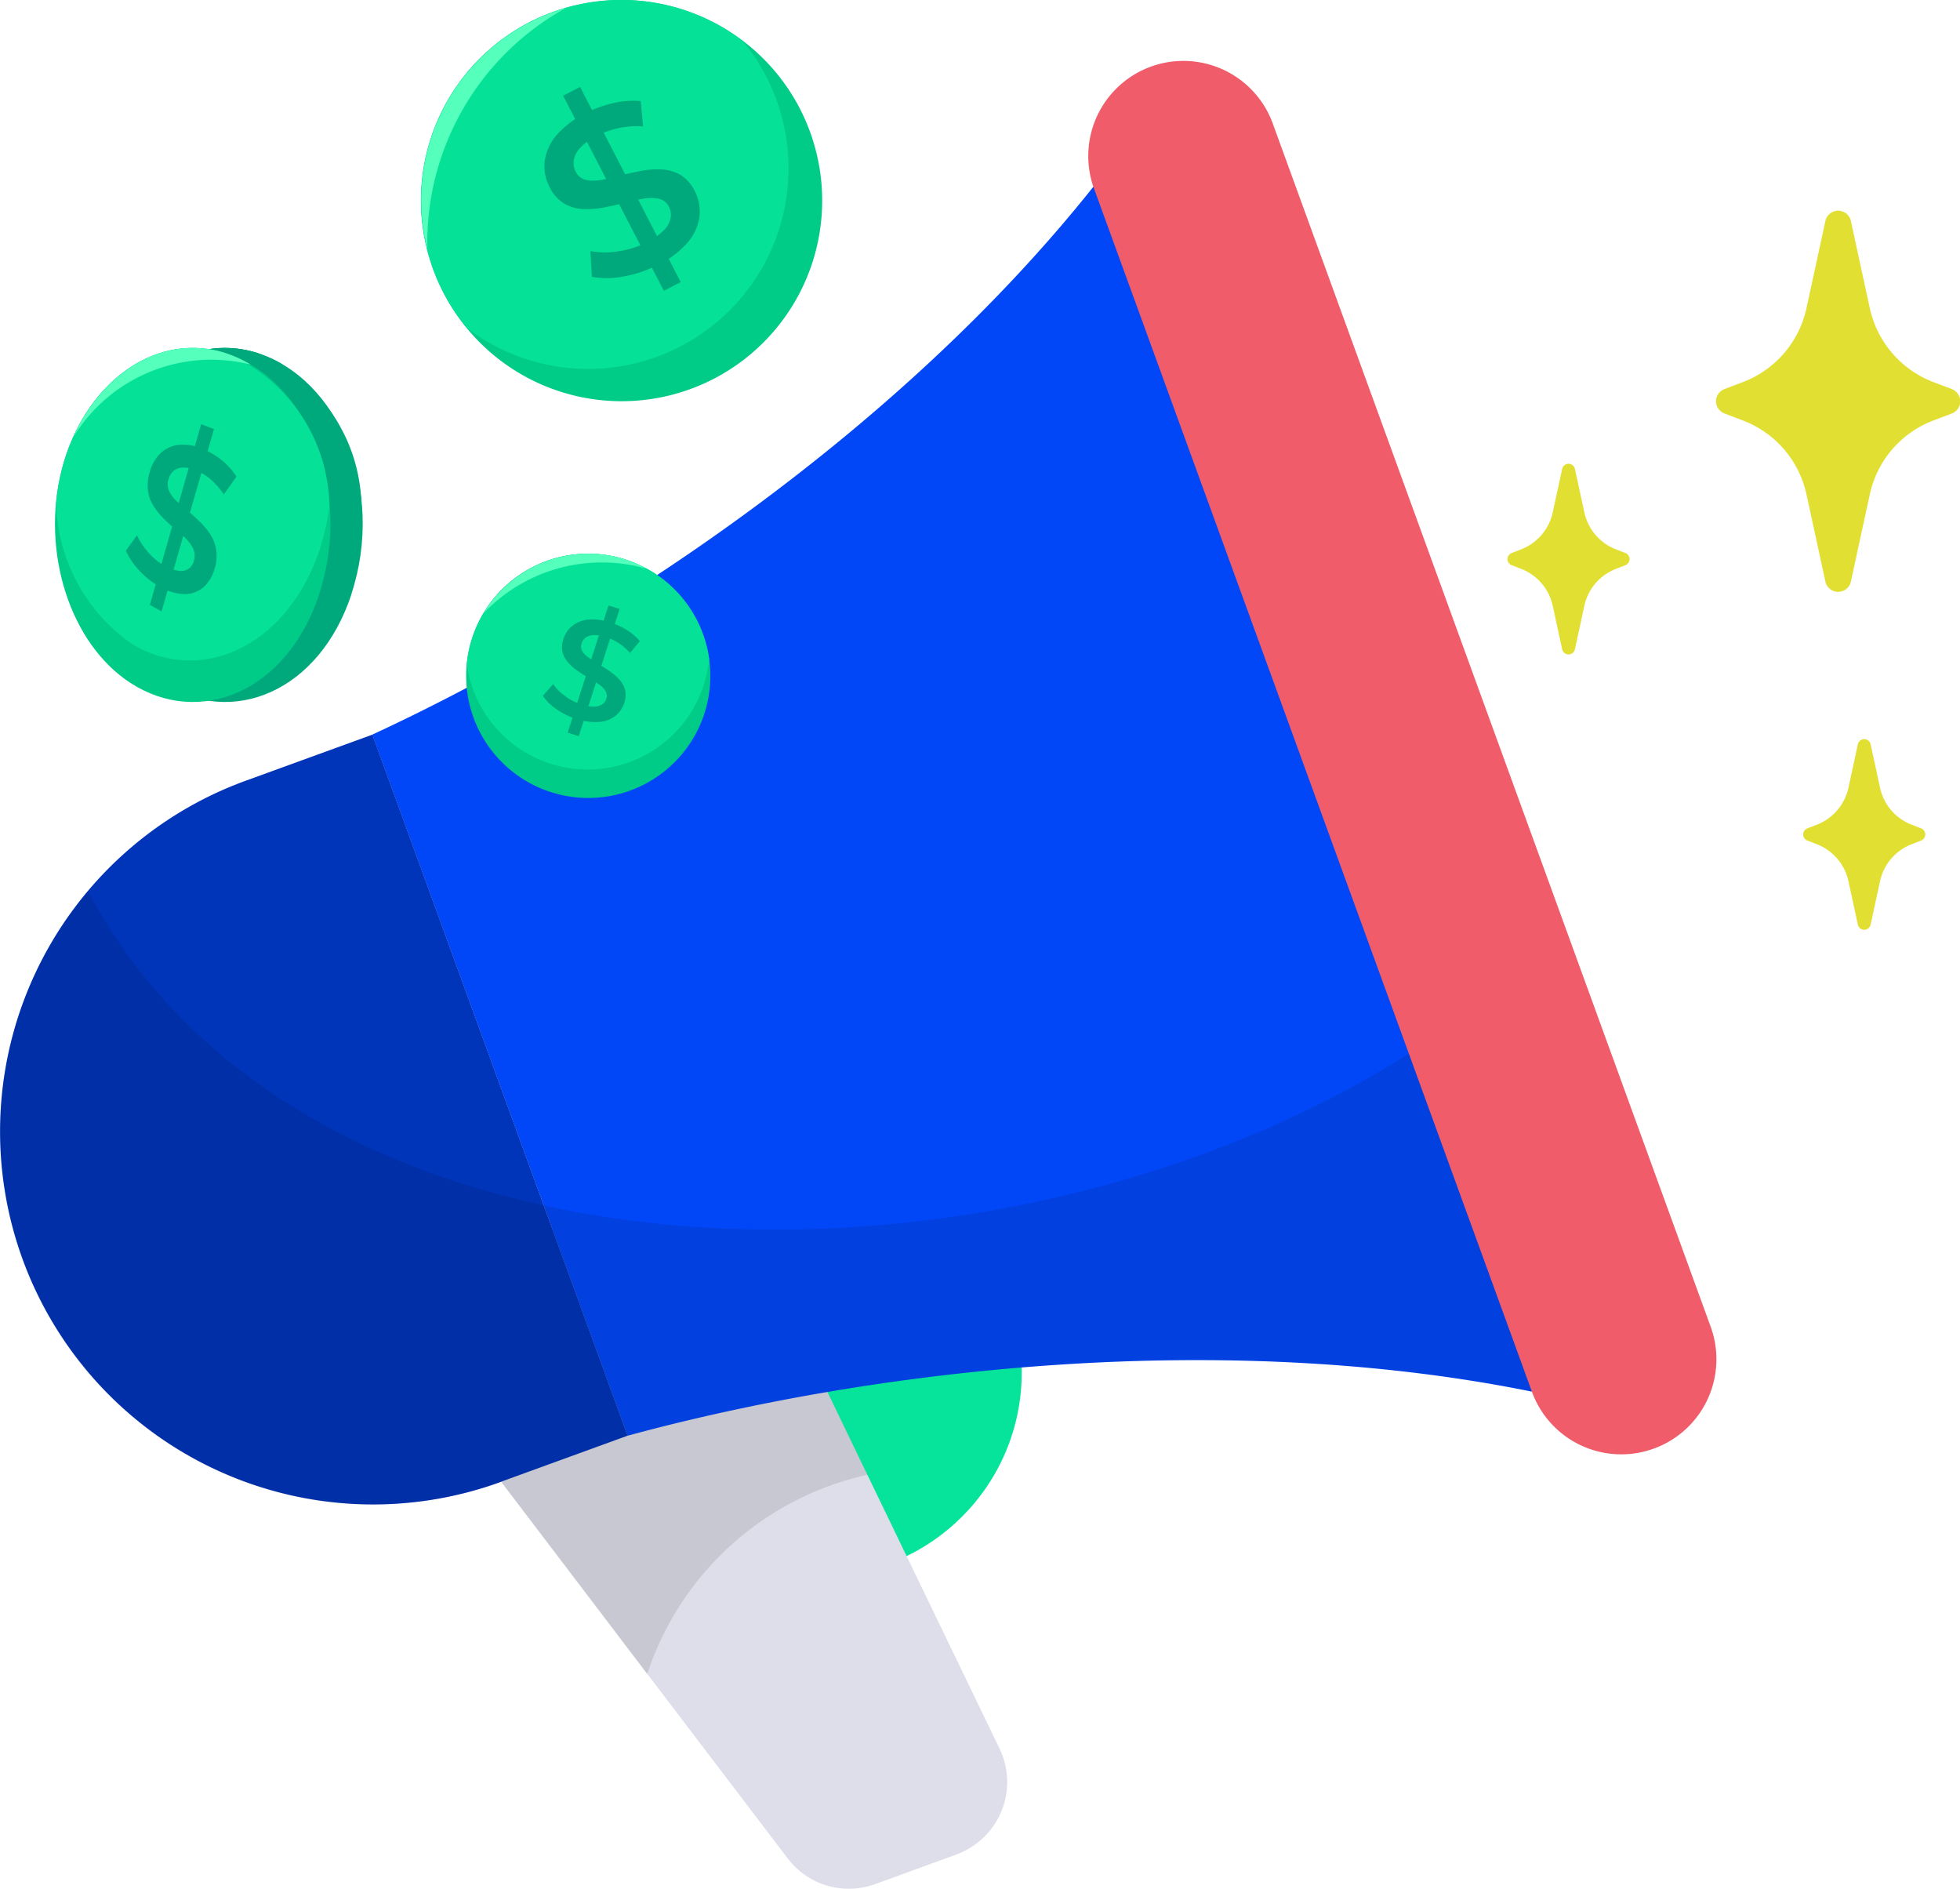
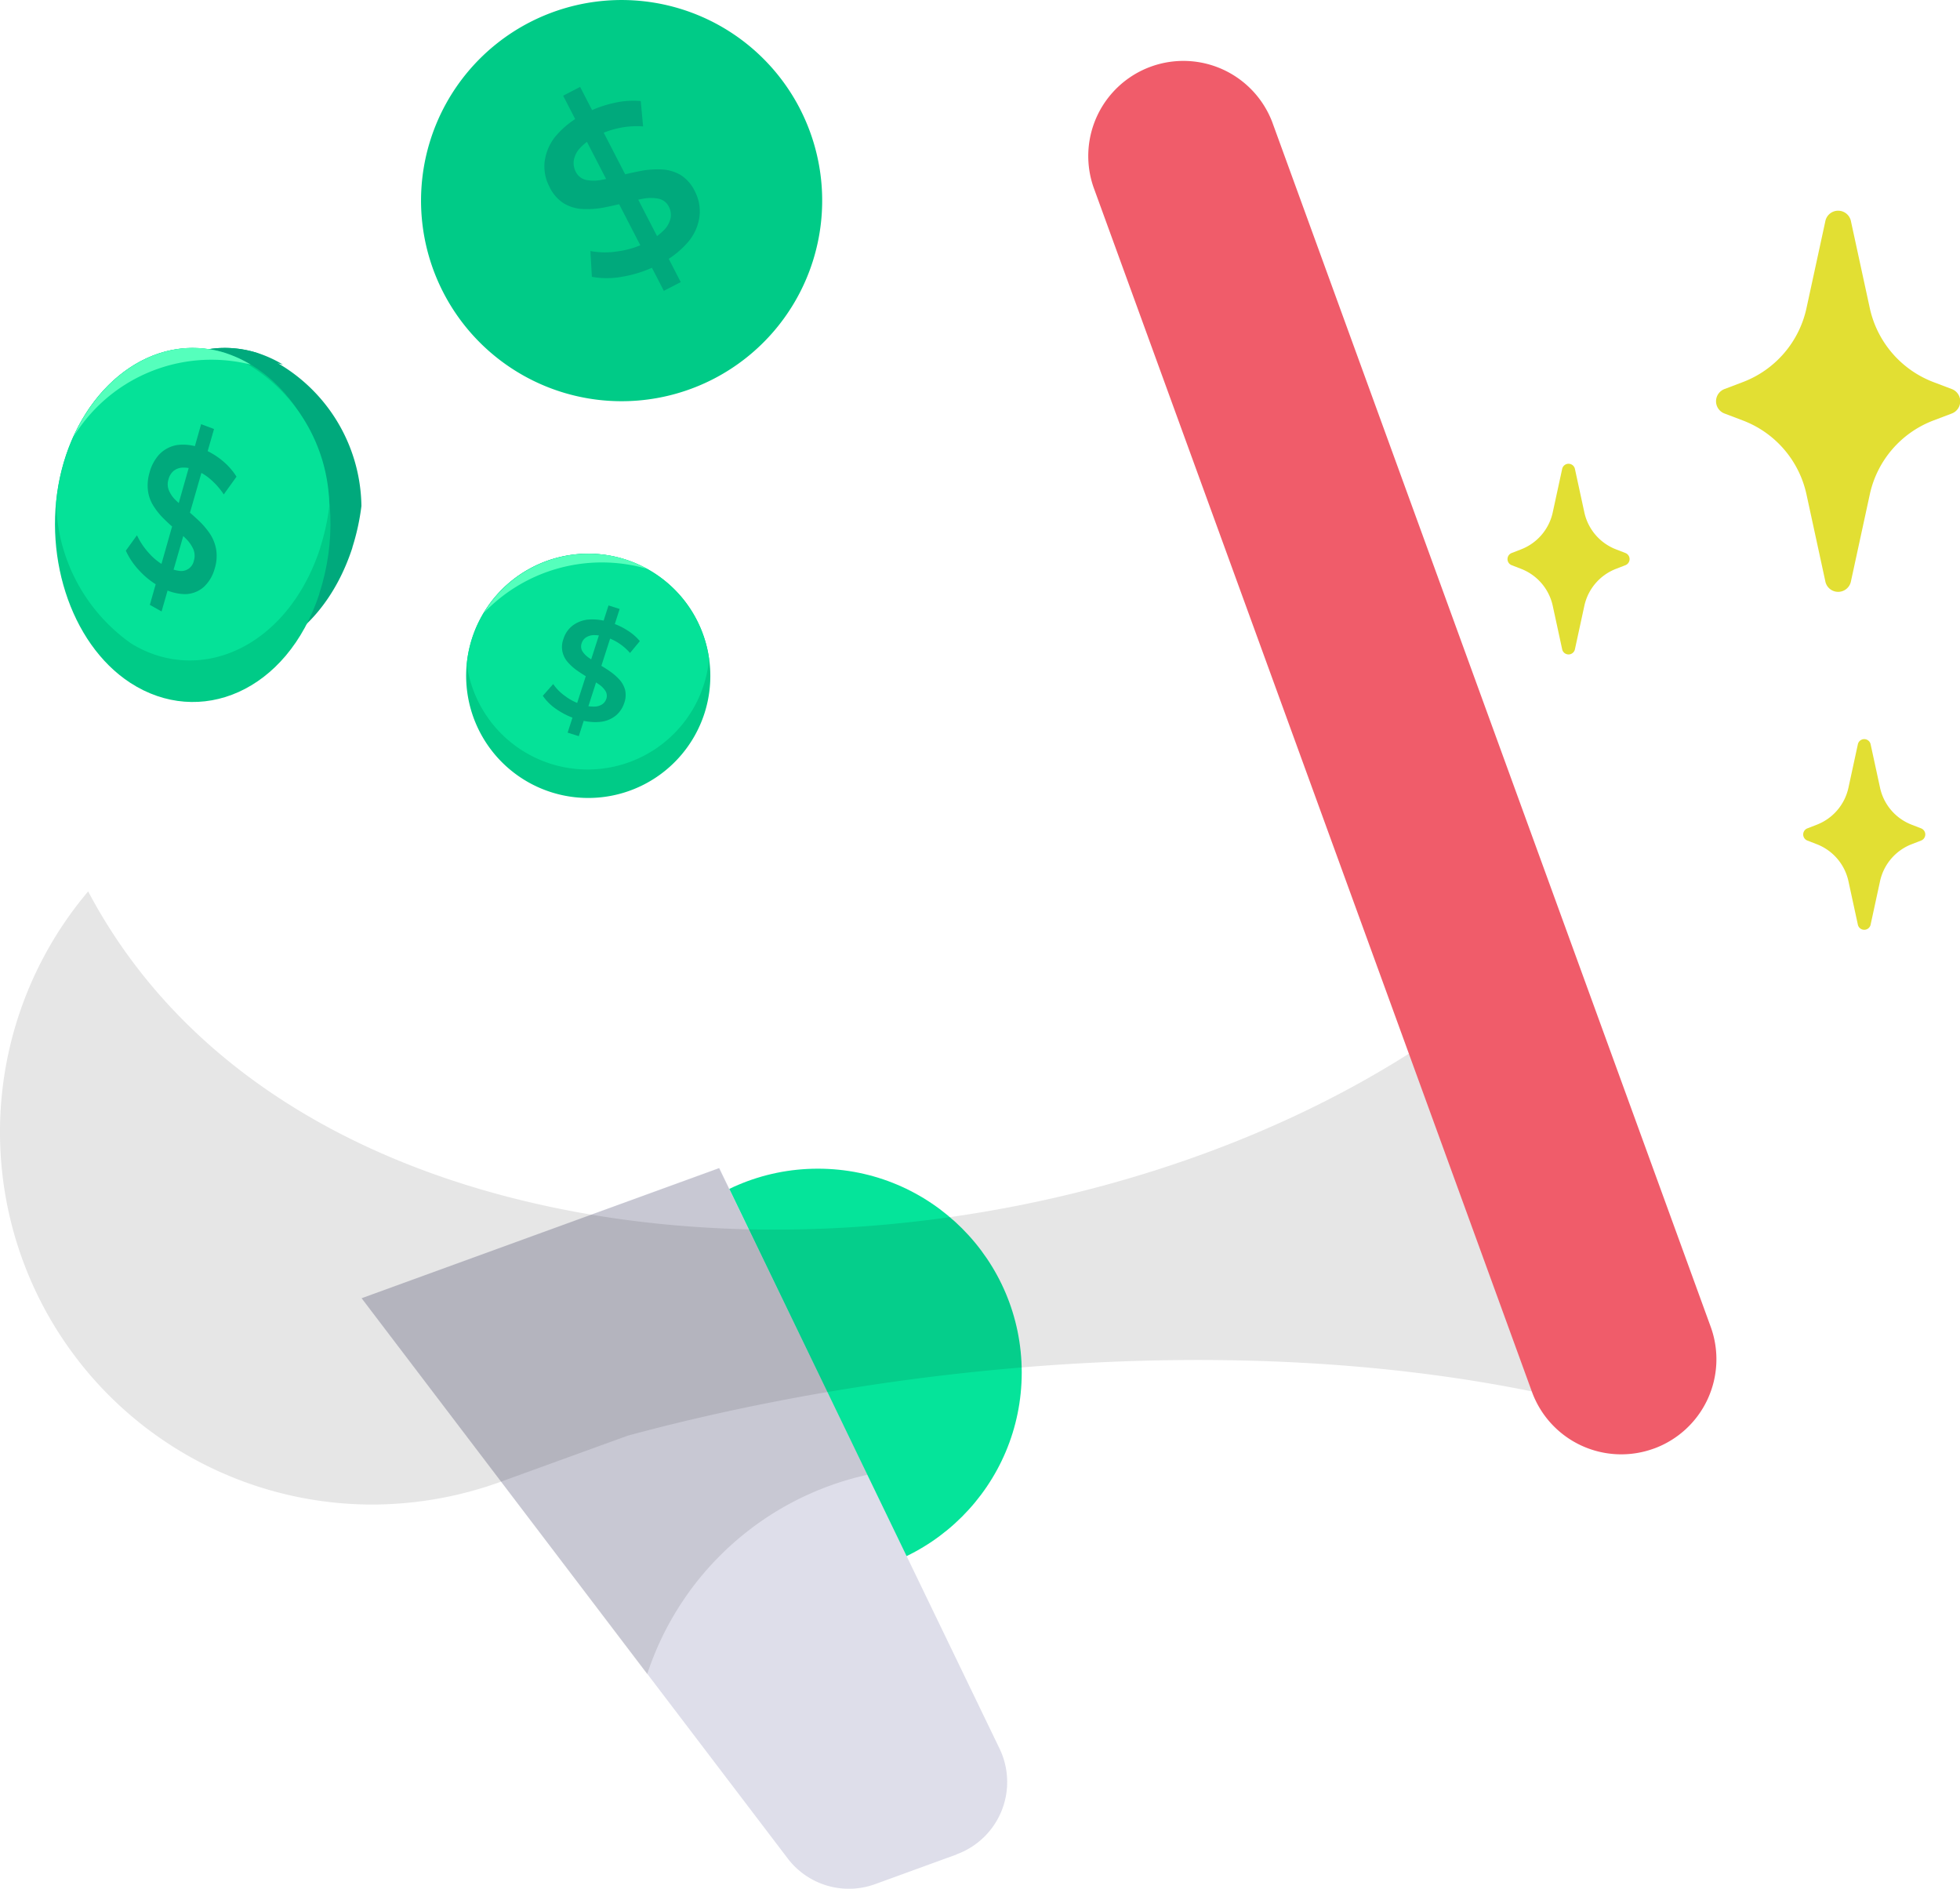
<svg xmlns="http://www.w3.org/2000/svg" width="60.001" height="57.81" viewBox="0 0 60.001 57.81">
  <g transform="translate(-21.272 -23.618)">
    <g transform="translate(21.272 25.429)">
      <g transform="translate(11.068 33.937)">
        <circle cx="6.239" cy="6.239" r="6.239" transform="translate(7.732 0.022)" fill="#05e49a" />
        <path d="M64.164,124.333l-2.489.906a2.352,2.352,0,0,1-2.682-.789L45.95,107.307,56.9,103.32l8.58,17.77a2.356,2.356,0,0,1-1.314,3.238h0Z" transform="translate(-45.95 -103.32)" fill="#dedeea" />
        <path d="M61.438,112.723a9.178,9.178,0,0,0-6.737,6.1l-2.933-3.862-5.808-7.643L56.9,103.34l4.422,9.132.117.251Z" transform="translate(-45.956 -103.331)" opacity="0.1" style="isolation:isolate" />
      </g>
      <g transform="translate(0 0)">
-         <path d="M68.76,36.344c-5.907,7.423-14.7,13.357-22.08,16.775l3.907,10.729,3.907,10.729c7.849-2.13,18.4-3.234,27.7-1.346A151.947,151.947,0,0,0,76.8,54.3,152.187,152.187,0,0,0,68.76,36.34h0Z" transform="translate(-35.284 -32.445)" fill="#0247f7" />
-         <path d="M36.6,96.62l3.884-1.413L32.672,73.75l-3.884,1.413A11.424,11.424,0,0,0,21.962,89.8h0A11.424,11.424,0,0,0,36.6,96.624h0Z" transform="translate(-21.272 -53.076)" fill="#0034b9" />
        <path d="M68.2,99.758c-9.3-1.893-19.86-.771-27.7,1.35l-3.88,1.408a11.6,11.6,0,0,1-3.92.7A11.4,11.4,0,0,1,23.982,84.45c2.758,5.212,7.952,8.3,13.953,9.612,9.051,1.987,19.995-.117,27.445-5.288.982,3.359,1.893,6.93,2.817,10.984Z" transform="translate(-21.283 -58.977)" opacity="0.1" style="isolation:isolate" />
        <path d="M112.838,70.181a2.91,2.91,0,0,1-3.732-1.74L95.682,31.564a2.912,2.912,0,0,1,5.472-1.991L114.578,66.45a2.91,2.91,0,0,1-1.74,3.732Z" transform="translate(-62.21 -27.655)" fill="#f05c6a" />
      </g>
    </g>
    <g transform="translate(22.955 23.618)">
      <path d="M61.608,26.947A6.14,6.14,0,1,1,53.337,24.3a6.142,6.142,0,0,1,8.271,2.646" transform="translate(-38.803 -23.618)" fill="#00cb87" />
-       <path d="M60.582,25.962a6.184,6.184,0,0,0-.727-1.094,6.132,6.132,0,0,0-8.428,8.8,6.135,6.135,0,0,0,9.154-7.706" transform="translate(-38.808 -23.62)" fill="#05e298" />
-       <path d="M54.453,24.164a6.116,6.116,0,0,0-4.238,7.374,8.2,8.2,0,0,1,4.243-7.378" transform="translate(-38.815 -23.917)" fill="#55ffbc" />
      <path d="M61.912,34.991a3.652,3.652,0,0,1-1.072.363,2.563,2.563,0,0,1-.96.009l-.045-.789a2.485,2.485,0,0,0,.839.009,2.714,2.714,0,0,0,.879-.274,1.929,1.929,0,0,0,.525-.368.755.755,0,0,0,.211-.372.539.539,0,0,0-.049-.345.453.453,0,0,0-.314-.251,1.23,1.23,0,0,0-.48,0c-.179.031-.377.076-.583.13s-.422.1-.641.144a2.791,2.791,0,0,1-.632.04,1.241,1.241,0,0,1-.565-.17,1.2,1.2,0,0,1-.444-.511,1.335,1.335,0,0,1-.148-.762,1.528,1.528,0,0,1,.341-.789,2.757,2.757,0,0,1,.915-.7,3.487,3.487,0,0,1,.848-.309,2.589,2.589,0,0,1,.839-.063l.072.776a2.624,2.624,0,0,0-.754.054,2.815,2.815,0,0,0-.655.229,1.79,1.79,0,0,0-.511.368.739.739,0,0,0-.2.381.57.57,0,0,0,.058.354.465.465,0,0,0,.309.251,1.207,1.207,0,0,0,.475,0c.179-.031.372-.076.588-.135s.426-.1.641-.144a2.736,2.736,0,0,1,.628-.04,1.252,1.252,0,0,1,.565.166,1.2,1.2,0,0,1,.44.5,1.34,1.34,0,0,1,.144.758,1.5,1.5,0,0,1-.345.789,2.792,2.792,0,0,1-.915.7m.166.8L59,29.819l.52-.269L62.6,35.524l-.52.269Z" transform="translate(-43.444 -26.89)" fill="#00a97c" />
      <path d="M60.388,66.281a3.738,3.738,0,1,1-2.418-4.7,3.742,3.742,0,0,1,2.418,4.7" transform="translate(-40.503 -44.455)" fill="#00cb87" />
      <path d="M60.387,65.409a3.7,3.7,0,0,0,.161-.785,3.735,3.735,0,0,0-7.418.157,3.735,3.735,0,0,0,7.257.628" transform="translate(-40.524 -44.453)" fill="#05e298" />
      <path d="M59.3,61.868a3.958,3.958,0,0,0-.659-.287A3.739,3.739,0,0,0,54.3,63.213a4.994,4.994,0,0,1,5-1.346" transform="translate(-41.169 -44.455)" fill="#55ffbc" />
      <path d="M59.352,68.416a2.341,2.341,0,0,1-.619-.305,1.551,1.551,0,0,1-.413-.408l.318-.359a1.445,1.445,0,0,0,.359.363,1.652,1.652,0,0,0,.5.26,1.141,1.141,0,0,0,.386.067.462.462,0,0,0,.251-.067.331.331,0,0,0,.13-.17.284.284,0,0,0-.027-.242.694.694,0,0,0-.206-.206,3.111,3.111,0,0,0-.309-.193c-.112-.067-.229-.139-.336-.215a1.611,1.611,0,0,1-.292-.256.734.734,0,0,1-.17-.318.706.706,0,0,1,.031-.413.812.812,0,0,1,.265-.39.946.946,0,0,1,.484-.193,1.686,1.686,0,0,1,.7.094,2.1,2.1,0,0,1,.5.233,1.576,1.576,0,0,1,.386.332l-.3.363a1.657,1.657,0,0,0-.727-.484,1.174,1.174,0,0,0-.377-.063.451.451,0,0,0-.251.076.328.328,0,0,0-.126.175.283.283,0,0,0,.022.242.692.692,0,0,0,.206.206c.09.063.193.13.309.2s.229.139.336.215a1.746,1.746,0,0,1,.287.251.767.767,0,0,1,.17.314.709.709,0,0,1-.027.4.833.833,0,0,1-.265.39.907.907,0,0,1-.489.188,1.686,1.686,0,0,1-.7-.094m-.278.422,1.251-3.893.341.108-1.251,3.893Z" transform="translate(-43.386 -46.407)" fill="#00a97c" />
-       <path d="M35.318,54.891c-.991,3.014-3.678,4.095-5.786,2.727-1.861-1.211-2.731-4.023-2.108-6.5.65-2.583,2.785-4.274,4.983-3.6,2.516.771,3.951,4.194,2.906,7.374" transform="translate(-26.237 -36.717)" fill="#00a97c" />
      <path d="M35.377,53.469a6.982,6.982,0,0,0,.278-1.269,5.134,5.134,0,0,0-3.211-4.691c-2.2-.673-4.337,1.023-4.983,3.6a6.477,6.477,0,0,0-.17,1,5.414,5.414,0,0,0,2.3,4.3c2.108,1.292,4.8.112,5.79-2.942" transform="translate(-26.274 -36.712)" fill="#00a97c" />
      <path d="M33.9,47.871a3.8,3.8,0,0,0-.8-.363c-1.9-.583-3.754.61-4.633,2.583a4.954,4.954,0,0,1,5.436-2.22" transform="translate(-26.919 -36.711)" fill="#00a97c" />
      <path d="M33.105,57.533a2.445,2.445,0,0,1-.637-.5,2.214,2.214,0,0,1-.408-.605l.341-.471a2.165,2.165,0,0,0,.359.538,1.806,1.806,0,0,0,.52.413,1.148,1.148,0,0,0,.422.139.392.392,0,0,0,.44-.309.517.517,0,0,0-.018-.359,1.059,1.059,0,0,0-.224-.318c-.1-.1-.211-.2-.336-.3s-.242-.211-.359-.327a2.173,2.173,0,0,1-.3-.377,1.142,1.142,0,0,1-.166-.453,1.38,1.38,0,0,1,.049-.574,1.316,1.316,0,0,1,.3-.552.979.979,0,0,1,.543-.283,1.437,1.437,0,0,1,.785.121,2.253,2.253,0,0,1,.579.341,2.013,2.013,0,0,1,.453.507l-.39.543a2.216,2.216,0,0,0-.4-.457,1.593,1.593,0,0,0-.435-.274.92.92,0,0,0-.426-.09.471.471,0,0,0-.283.108.509.509,0,0,0-.148.251.491.491,0,0,0,.018.35.891.891,0,0,0,.215.3q.148.141.336.3c.13.1.251.215.377.332a2.475,2.475,0,0,1,.327.39,1.272,1.272,0,0,1,.188.484,1.3,1.3,0,0,1-.054.6,1.172,1.172,0,0,1-.332.543.882.882,0,0,1-.57.215,1.533,1.533,0,0,1-.762-.224m-.318.552,1.57-5.53.395.148L33.15,58.282Z" transform="translate(-28.904 -39.574)" fill="#00a97c" />
      <path d="M33.118,54.891c-.991,3.014-3.678,4.095-5.786,2.727-1.861-1.211-2.731-4.023-2.108-6.5.65-2.583,2.785-4.274,4.983-3.6,2.516.771,3.951,4.194,2.906,7.374" transform="translate(-25.024 -36.717)" fill="#00cb87" />
      <path d="M33.187,53.469a6.982,6.982,0,0,0,.278-1.269,5.134,5.134,0,0,0-3.211-4.691c-2.2-.673-4.337,1.023-4.983,3.6a6.478,6.478,0,0,0-.17,1,5.414,5.414,0,0,0,2.3,4.3c2.108,1.292,4.8.112,5.79-2.942" transform="translate(-25.066 -36.712)" fill="#05e298" />
      <path d="M31.7,47.871a3.8,3.8,0,0,0-.8-.363c-1.9-.583-3.754.61-4.633,2.583a4.954,4.954,0,0,1,5.436-2.22" transform="translate(-25.706 -36.711)" fill="#55ffbc" />
      <path d="M30.905,57.533a2.446,2.446,0,0,1-.637-.5,2.215,2.215,0,0,1-.408-.605l.341-.471a2.165,2.165,0,0,0,.359.538,1.806,1.806,0,0,0,.52.413,1.148,1.148,0,0,0,.422.139.392.392,0,0,0,.44-.309.517.517,0,0,0-.018-.359,1.059,1.059,0,0,0-.224-.318c-.1-.1-.211-.2-.336-.3s-.242-.211-.359-.327a2.173,2.173,0,0,1-.3-.377,1.142,1.142,0,0,1-.166-.453,1.38,1.38,0,0,1,.049-.574,1.316,1.316,0,0,1,.3-.552.979.979,0,0,1,.543-.283,1.437,1.437,0,0,1,.785.121,2.253,2.253,0,0,1,.579.341,2.013,2.013,0,0,1,.453.507l-.39.543a2.216,2.216,0,0,0-.4-.457,1.593,1.593,0,0,0-.435-.274.92.92,0,0,0-.426-.09.471.471,0,0,0-.283.108.509.509,0,0,0-.148.251.491.491,0,0,0,.018.35.891.891,0,0,0,.215.3q.148.141.336.3c.13.1.251.215.377.332a2.475,2.475,0,0,1,.327.39,1.272,1.272,0,0,1,.188.484,1.3,1.3,0,0,1-.054.6,1.172,1.172,0,0,1-.332.543.882.882,0,0,1-.57.215,1.533,1.533,0,0,1-.762-.224m-.314.552,1.57-5.53.395.148-1.606,5.584Z" transform="translate(-27.691 -39.574)" fill="#00a97c" />
    </g>
    <g transform="translate(67.422 30.081)">
      <path d="M143.112,40.993l-.574-2.646a.4.4,0,0,0-.789,0l-.574,2.646a3.129,3.129,0,0,1-1.947,2.265l-.556.211a.4.4,0,0,0,0,.754l.556.211a3.129,3.129,0,0,1,1.947,2.265l.574,2.646a.4.4,0,0,0,.789,0l.574-2.646a3.129,3.129,0,0,1,1.947-2.265l.556-.211a.4.4,0,0,0,0-.754l-.556-.211a3.138,3.138,0,0,1-1.947-2.265" transform="translate(-132.023 -38.027)" fill="#e2df33" />
      <path d="M126.519,56.769l-.287-1.323a.2.2,0,0,0-.395,0l-.287,1.323a1.57,1.57,0,0,1-.973,1.13l-.278.108a.2.2,0,0,0,0,.377l.278.108a1.57,1.57,0,0,1,.973,1.13l.287,1.323a.2.2,0,0,0,.395,0l.287-1.323a1.57,1.57,0,0,1,.973-1.13l.278-.108a.2.2,0,0,0,0-.377l-.278-.108a1.57,1.57,0,0,1-.973-1.13" transform="translate(-124.167 -47.546)" fill="#e2df33" />
      <path d="M146.7,75.559l-.287-1.323a.2.2,0,0,0-.395,0l-.287,1.323a1.57,1.57,0,0,1-.973,1.13l-.278.108a.2.2,0,0,0,0,.377l.278.108a1.57,1.57,0,0,1,.973,1.13l.287,1.323a.2.2,0,0,0,.395,0l.287-1.323a1.57,1.57,0,0,1,.973-1.13l.278-.108a.2.2,0,0,0,0-.377l-.278-.108a1.57,1.57,0,0,1-.973-1.13" transform="translate(-135.296 -57.908)" fill="#e2df33" />
    </g>
  </g>
</svg>